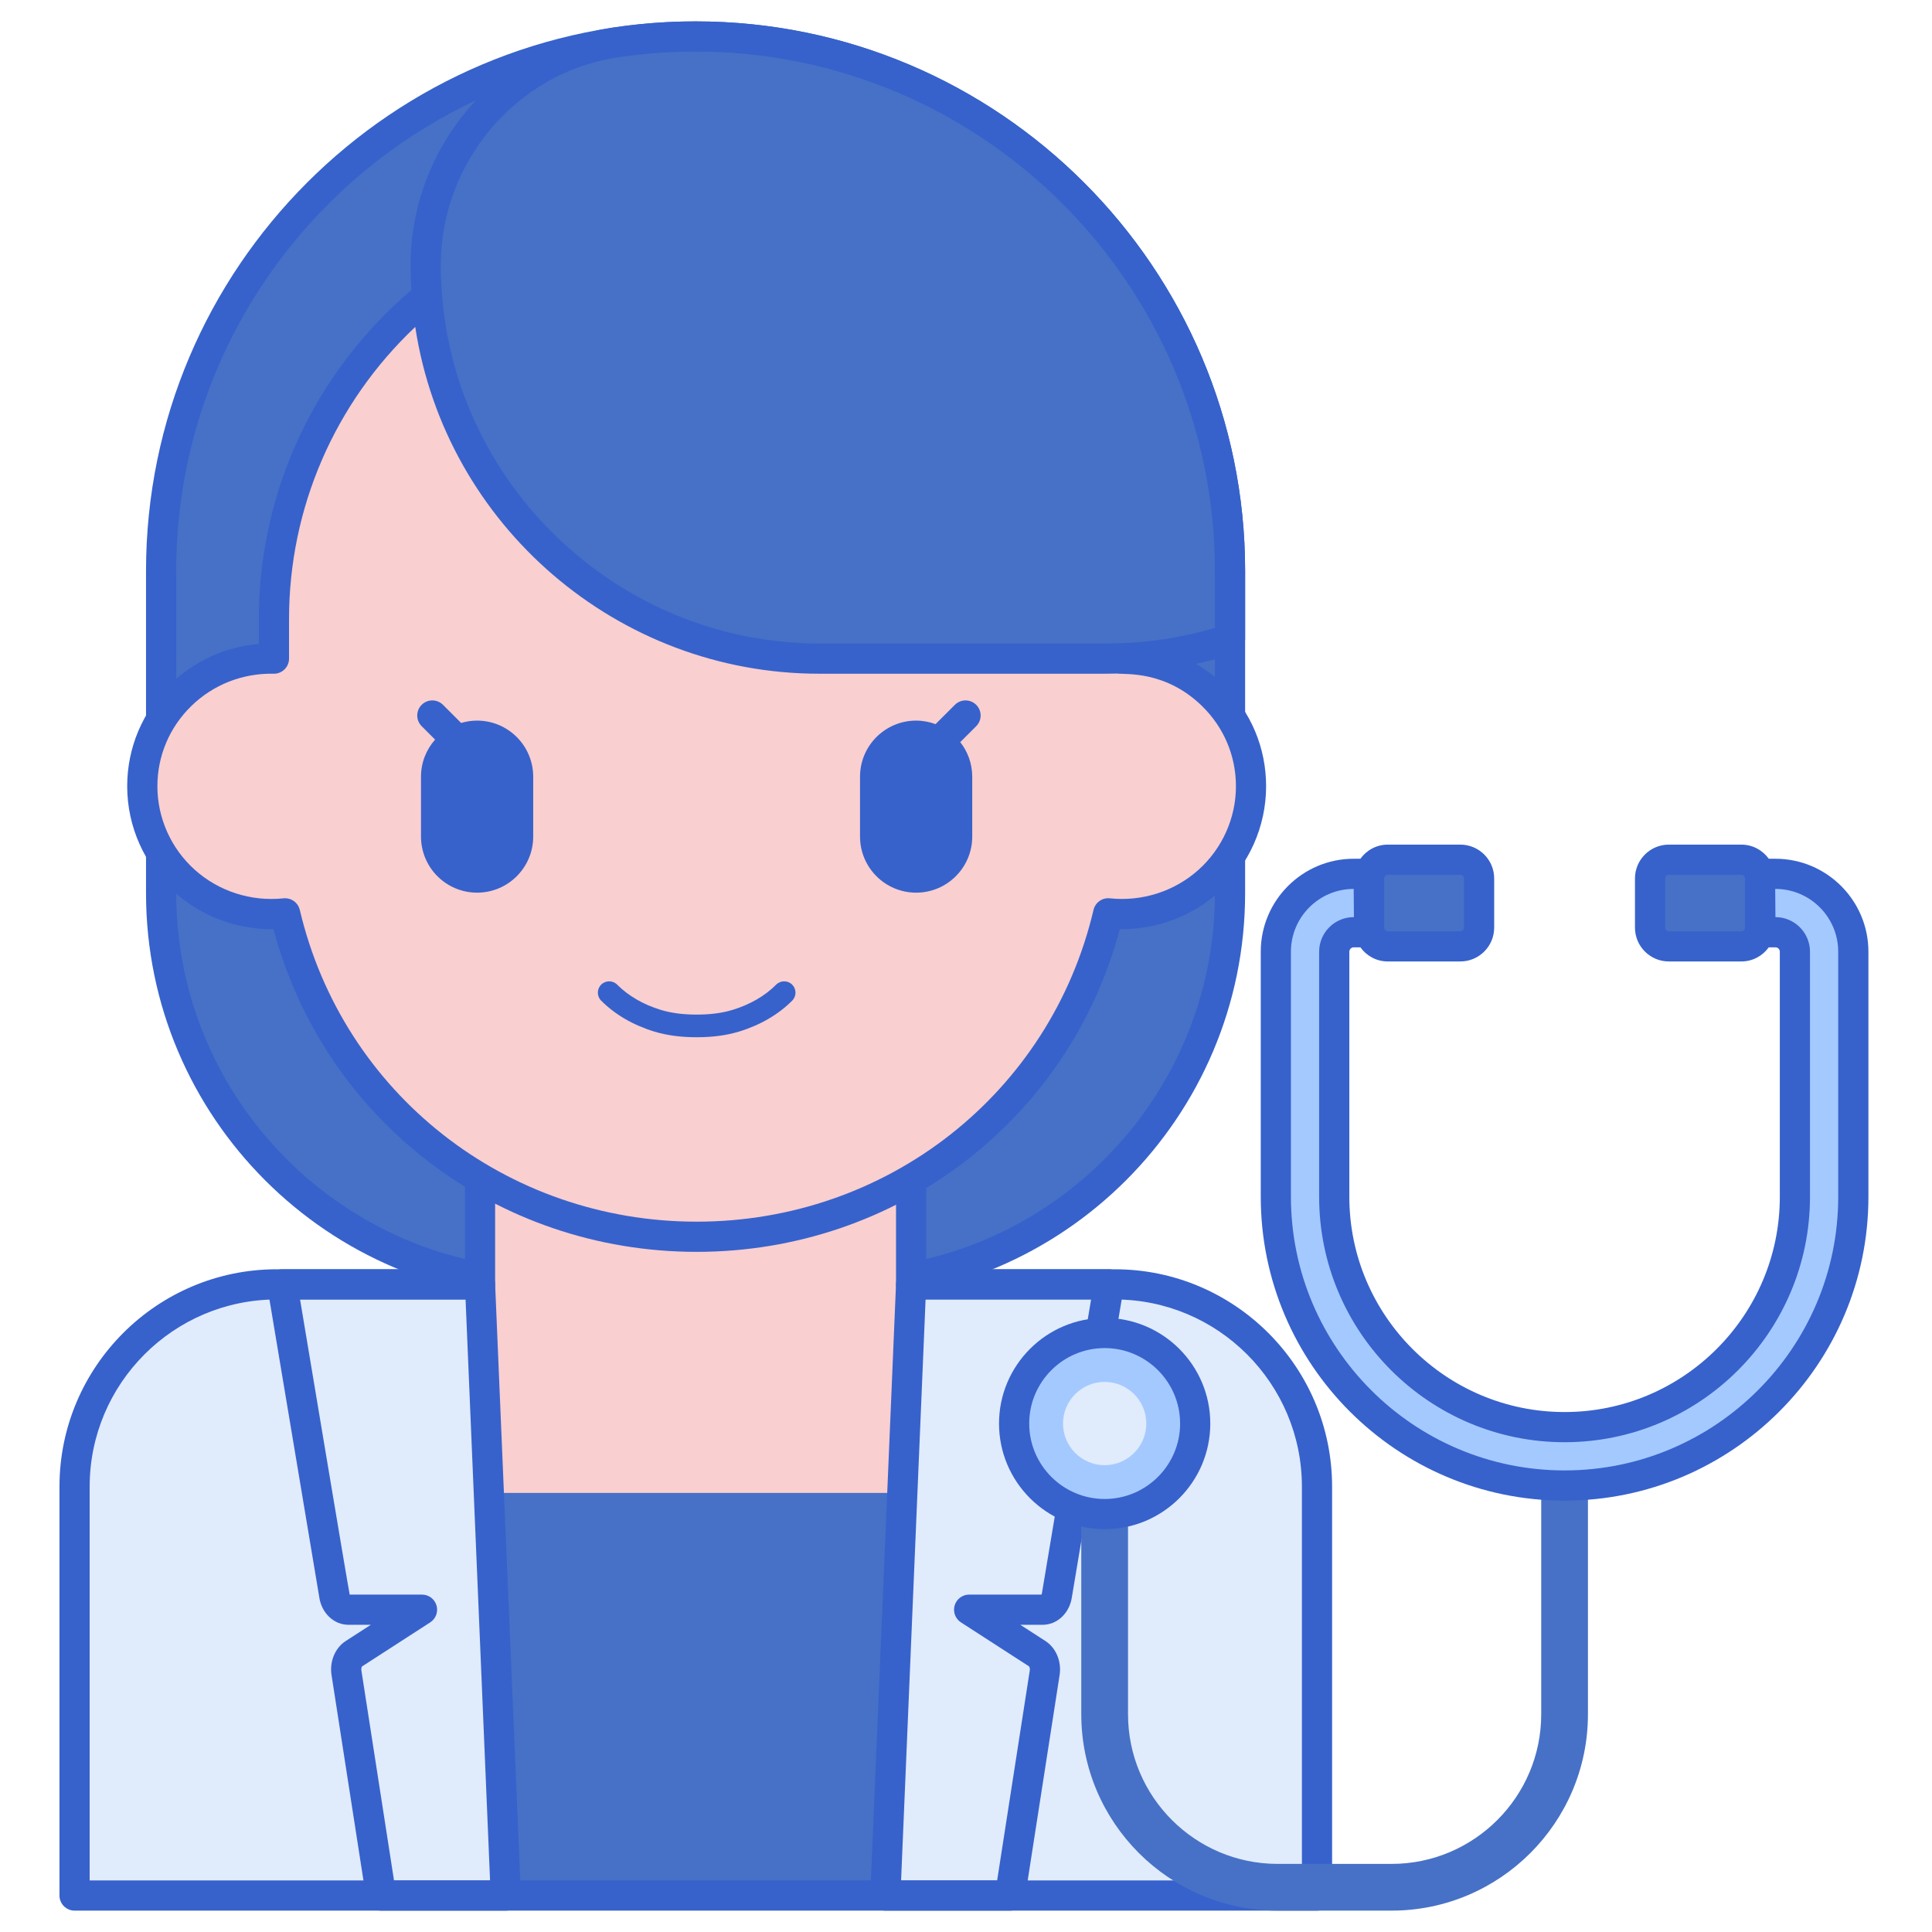
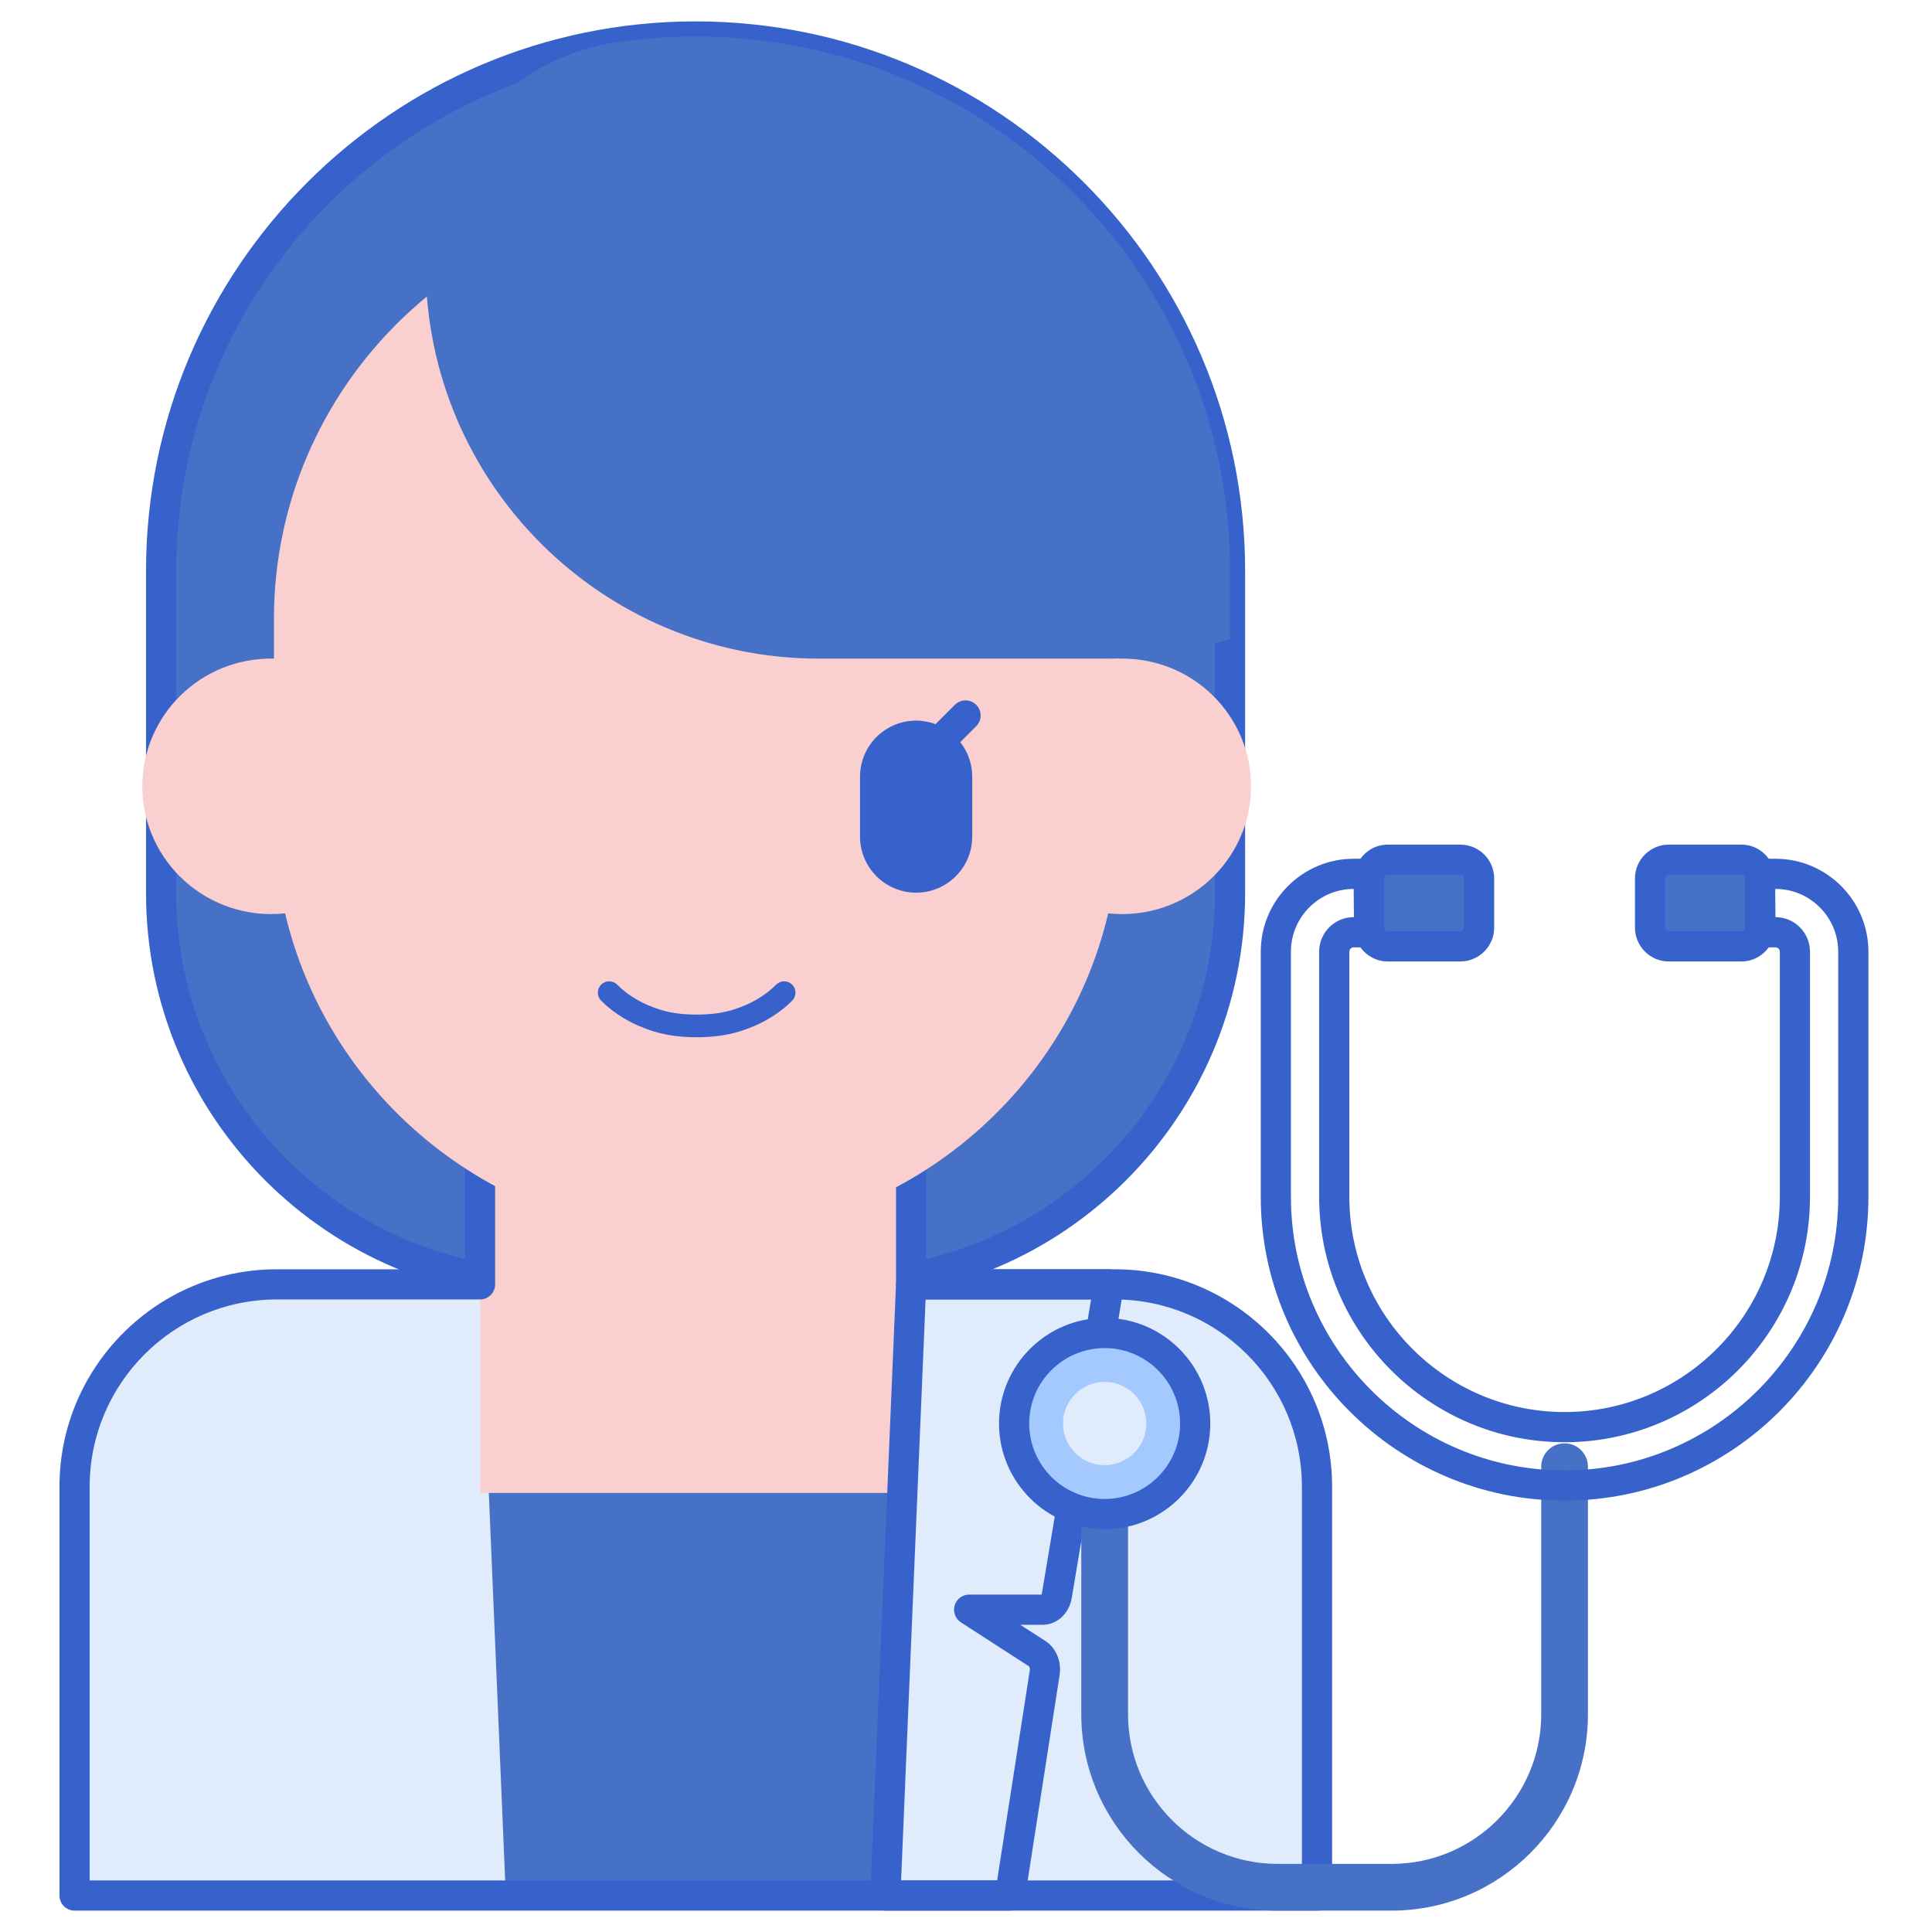
<svg xmlns="http://www.w3.org/2000/svg" id="Layer_1" enable-background="new 0 0 256 256" height="512" viewBox="0 0 256 256" width="512">
  <g>
    <path d="m111.157 170.185h-37.98c-28.624 0-51.829-23.204-51.829-51.829v-42.704c0-39.112 31.707-70.818 70.818-70.818 39.112 0 70.818 31.707 70.818 70.818v42.704c.002 28.624-23.203 51.829-51.827 51.829z" fill="#4671c6" />
    <g>
      <path d="m111.157 172.185h-37.98c-29.681 0-53.828-24.147-53.828-53.829v-42.704c0-40.152 32.666-72.818 72.818-72.818s72.818 32.666 72.818 72.818v42.704c0 29.681-24.147 53.829-53.828 53.829zm-18.99-165.352c-37.946 0-68.818 30.872-68.818 68.818v42.704c0 27.476 22.353 49.829 49.828 49.829h37.98c27.476 0 49.828-22.353 49.828-49.829v-42.703c0-37.947-30.872-68.819-68.818-68.819z" fill="#3762cc" />
    </g>
    <path d="m174.509 251.167c0-20.313 0-33.813 0-54.184 0-14.798-11.996-26.798-26.798-26.798h-27.006-57.075-26.951c-14.8 0-26.798 11.998-26.798 26.798v39.316 14.868z" fill="#4671c6" />
    <path d="m174.509 196.983c0-14.8-11.998-26.798-26.798-26.798h-27.006l-3.391 80.982h57.195c0-20.313 0-33.813 0-54.184z" fill="#e0ebfc" />
    <path d="m63.607 170.185h-26.928c-14.8 0-26.798 11.998-26.798 26.798v39.316 14.868h57.14z" fill="#e0ebfc" />
    <path d="m92.14 130.833h-.001-28.532v66.987h57.12v-66.987z" fill="#f9cfcf" />
    <g>
-       <path d="m67.021 253.167h-16.526c-.986 0-1.825-.719-1.977-1.693l-4.589-29.533c-.277-1.783.477-3.589 1.875-4.494l3.335-2.155h-2.971c-1.883 0-3.499-1.488-3.844-3.539l-6.901-41.238c-.203-1.219.738-2.33 1.973-2.33h26.21c1.072 0 1.953.845 1.998 1.916l3.414 80.981c.023.545-.177 1.075-.555 1.469-.376.393-.898.616-1.442.616zm-14.813-4h12.727l-3.245-76.981h-21.931c.025.149 6.505 38.974 6.577 39.107h9.584c.887 0 1.667.584 1.918 1.434.251.851-.088 1.765-.833 2.246l-9.029 5.834c-.029.03-.138.236-.093.52z" fill="#3762cc" />
-     </g>
+       </g>
    <g>
      <path d="m133.839 253.167h-16.525c-.545 0-1.066-.223-1.443-.616-.378-.394-.578-.924-.555-1.469l3.414-80.981c.045-1.071.926-1.916 1.998-1.916h26.21c1.236 0 2.176 1.112 1.973 2.33l-6.901 41.237c-.345 2.052-1.961 3.54-3.844 3.54h-2.971l3.334 2.154c1.398.904 2.152 2.709 1.877 4.493l-4.59 29.534c-.152.975-.991 1.694-1.977 1.694zm-14.44-4h12.727l4.326-27.84c.044-.283-.064-.49-.107-.53l-9.016-5.825c-.745-.481-1.084-1.395-.833-2.246.251-.85 1.031-1.434 1.918-1.434h9.585c.023-.044.05-.11.064-.201l6.512-38.906h-21.931z" fill="#3762cc" />
    </g>
    <g>
      <path d="m174.509 253.167h-164.628c-1.104 0-2-.896-2-2v-54.184c0-15.879 12.919-28.798 28.798-28.798h24.928v-37.351c0-1.104.896-2 2-2h57.121c1.104 0 2 .896 2 2v37.351h24.983c15.879 0 28.798 12.919 28.798 28.798v54.184c0 1.104-.896 2-2 2zm-162.628-4h160.628v-52.184c0-13.674-11.124-24.798-24.798-24.798h-26.983c-1.104 0-2-.896-2-2v-37.351h-53.122v37.351c0 1.104-.896 2-2 2h-26.927c-13.674 0-24.798 11.125-24.798 24.798z" fill="#3762cc" />
    </g>
    <path d="m148.324 87.271v-5.245c0-30.657-25.078-55.509-56.013-55.509-30.935 0-56.013 24.852-56.013 55.509v5.245c-9.726-.197-17.443 7.551-17.443 16.917 0 10.001 8.731 17.912 18.922 16.834 5.781 24.559 27.995 42.856 54.534 42.856 26.541 0 48.754-18.299 54.534-42.856 10.177 1.076 18.922-6.82 18.922-16.834 0-9.371-7.723-17.115-17.443-16.917z" fill="#f9cfcf" />
    <path d="m129.352 93.394c-.781-.781-2.047-.781-2.828 0l-2.558 2.558c-.803-.297-1.668-.467-2.574-.467-4.105 0-7.434 3.328-7.434 7.434v7.929c0 4.106 3.328 7.434 7.434 7.434s7.434-3.328 7.434-7.434v-7.929c0-1.73-.596-3.319-1.588-4.582l2.115-2.114c.78-.782.78-2.048-.001-2.829z" fill="#3762cc" />
-     <path d="m63.217 95.485c-.736 0-1.445.111-2.116.31l-2.401-2.401c-.781-.781-2.047-.781-2.828 0s-.781 2.047 0 2.828l1.78 1.78c-1.159 1.311-1.868 3.029-1.868 4.916v7.929c0 4.106 3.328 7.434 7.434 7.434s7.434-3.328 7.434-7.434v-7.929c-.002-4.105-3.33-7.433-7.435-7.433z" fill="#3762cc" />
    <path d="m146.724 87.271c5.681 0 11.143-.921 16.262-2.601v-9.017c0-39.112-31.707-70.819-70.819-70.819-3.668 0-7.27.28-10.786.819-14.445 2.216-24.977 14.88-24.977 29.494 0 28.787 23.337 52.124 52.124 52.124z" fill="#4671c6" />
    <g>
      <path d="m92.311 137.439c-2.118 0-3.96-.247-5.632-.756-2.775-.845-5.204-2.261-7.025-4.096-.584-.588-.58-1.538.008-2.121.589-.584 1.538-.58 2.121.008 1.474 1.484 3.469 2.639 5.77 3.339 1.385.421 2.941.626 4.759.626s3.374-.205 4.759-.626c2.302-.7 4.297-1.855 5.771-3.339.583-.588 1.532-.592 2.121-.008.588.583.592 1.533.008 2.121-1.821 1.835-4.251 3.252-7.026 4.096-1.674.509-3.516.756-5.634.756z" fill="#3762cc" />
    </g>
-     <path d="m162.09 90.712c-1.096-1.074-2.309-1.979-3.595-2.747 1.722-.384 3.43-.842 5.115-1.395.82-.27 1.376-1.036 1.376-1.9v-9.018c0-40.152-32.666-72.818-72.818-72.818-3.715 0-7.446.283-11.089.842-15.208 2.332-26.676 15.862-26.676 31.47 0 1.103.043 2.195.109 3.282-12.851 10.955-20.214 26.776-20.214 43.598v3.309c-4.443.369-8.563 2.239-11.767 5.377-3.661 3.587-5.677 8.373-5.677 13.476 0 5.331 2.284 10.443 6.267 14.026 3.591 3.232 8.303 4.969 13.119 4.902 6.72 25.264 29.537 42.762 56.07 42.762s49.351-17.499 56.071-42.762c.094.001.188.002.283.002 4.725 0 9.314-1.735 12.837-4.905 3.981-3.583 6.265-8.694 6.265-14.025.001-5.103-2.015-9.889-5.676-13.476zm-80.405-83.082c3.443-.528 6.97-.796 10.482-.796 37.946 0 68.818 30.872 68.818 68.818v7.547c-4.127 1.225-8.381 1.908-12.681 2.043-.014 0-.027-.003-.041-.003-.512.016-1.024.031-1.54.031h-38.196c-1.974 0-3.016-.094-4.016-.175-24.208-1.931-44.012-21.471-45.935-45.973 0-.002-.001-.003-.001-.005-.104-1.312-.172-2.633-.172-3.971 0-13.651 10.009-25.481 23.282-27.516zm77.142 107.609c-3.185 2.865-7.472 4.246-11.772 3.794-.993-.114-1.926.55-2.157 1.531-5.726 24.325-27.35 41.314-52.587 41.314s-46.861-16.989-52.586-41.314c-.215-.911-1.028-1.542-1.945-1.542-.07 0-.142.003-.212.011-4.294.453-8.587-.928-11.771-3.792-3.141-2.826-4.942-6.855-4.942-11.053 0-4.019 1.59-7.79 4.477-10.619 2.914-2.856 6.823-4.381 10.926-4.299.529.019 1.057-.195 1.44-.571.384-.376.601-.891.601-1.429v-5.245c0-14.717 6.052-28.623 16.723-38.706 4.003 26.314 26.823 45.951 53.507 45.951h38.196c.436 0 .869-.01 1.302-.022 1 .149 6.396-.451 11.265 4.321 2.887 2.829 4.477 6.6 4.477 10.618-.002 4.199-1.803 8.228-4.942 11.052z" fill="#3762cc" />
    <g>
      <path d="m169.296 253.167h15.096c14.347 0 26.019-11.672 26.019-26.019v-32.805c0-1.71-1.386-3.096-3.096-3.096s-3.096 1.386-3.096 3.096v32.805c0 10.933-8.894 19.827-19.827 19.827h-15.096c-10.933 0-19.827-8.894-19.827-19.827v-34.869c0-1.71-1.386-3.096-3.096-3.096s-3.096 1.386-3.096 3.096v34.869c0 14.346 11.672 26.019 26.019 26.019z" fill="#4671c6" />
    </g>
    <g>
-       <path d="m235.256 115.788h-6.019c-2.137 0-3.869 1.732-3.869 3.869s1.732 3.869 3.869 3.869h6.019c1.422 0 2.579 1.157 2.579 2.579v32.476c0 16.829-13.692 30.521-30.521 30.521s-30.52-13.692-30.52-30.521v-32.476c0-1.422 1.157-2.579 2.579-2.579h6.017c2.137 0 3.869-1.732 3.869-3.869s-1.732-3.869-3.869-3.869h-6.017c-5.689 0-10.317 4.628-10.317 10.317v32.476c0 21.096 17.163 38.259 38.258 38.259 21.096 0 38.259-17.163 38.259-38.259v-32.476c0-5.688-4.628-10.317-10.317-10.317z" fill="#a4c9ff" />
-     </g>
+       </g>
    <path d="m193.505 113.916h-9.62c-1.371 0-2.483 1.111-2.483 2.483v6.517c0 1.371 1.111 2.483 2.483 2.483h9.62c1.371 0 2.483-1.111 2.483-2.483v-6.517c0-1.371-1.112-2.483-2.483-2.483z" fill="#4671c6" />
    <path d="m230.743 113.916h-9.62c-1.371 0-2.483 1.111-2.483 2.483v6.517c0 1.371 1.111 2.483 2.483 2.483h9.62c1.371 0 2.483-1.111 2.483-2.483v-6.517c-.001-1.371-1.112-2.483-2.483-2.483z" fill="#4671c6" />
    <path d="m235.256 113.789h-.884c-.815-1.129-2.133-1.872-3.628-1.872h-9.62c-2.472 0-4.482 2.011-4.482 4.482v6.517c0 2.472 2.011 4.482 4.482 4.482h9.62c1.495 0 2.814-.743 3.628-1.872h.884c.319 0 .579.26.579.58v32.476c0 15.727-12.795 28.521-28.521 28.521s-28.52-12.794-28.52-28.521v-32.476c0-.32.26-.58.579-.58h.884c.815 1.129 2.133 1.872 3.628 1.872h9.619c2.472 0 4.482-2.011 4.482-4.482v-6.517c0-2.472-2.011-4.482-4.482-4.482h-9.619c-1.495 0-2.814.743-3.628 1.872h-.884c-6.792 0-12.317 5.525-12.317 12.317v32.476c0 22.199 18.06 40.258 40.258 40.258 22.199 0 40.26-18.06 40.26-40.258v-32.476c-.001-6.792-5.526-12.317-12.318-12.317zm-4.03 9.125s-.001.005-.001.005c-.002.264-.217.479-.482.479h-9.62c-.266 0-.482-.216-.482-.482v-6.517c0-.266.217-.482.482-.482h9.62c.266 0 .482.216.482.482v6.515zm-47.823-6.515v-.001c0-.266.217-.482.482-.482h9.619c.266 0 .482.216.482.482v6.517c0 .266-.217.482-.482.482h-9.619c-.266 0-.482-.216-.482-.482zm60.17 42.182c0 19.993-16.266 36.258-36.26 36.258-19.992 0-36.258-16.266-36.258-36.258v-32.476c0-4.586 3.731-8.317 8.317-8.317l.03 3.737h-.03c-2.525 0-4.579 2.054-4.579 4.58v32.476c0 17.932 14.588 32.521 32.52 32.521 17.933 0 32.521-14.589 32.521-32.521v-32.476c0-2.525-2.054-4.58-4.579-4.58l-.03-3.737h.03c4.586 0 8.317 3.731 8.317 8.317v32.476z" fill="#3762cc" />
    <circle cx="146.373" cy="188.627" fill="#a4c9ff" r="11.997" />
    <path d="m146.373 194.145c3.043 0 5.518-2.476 5.518-5.519s-2.475-5.518-5.518-5.518-5.519 2.476-5.519 5.518c0 3.044 2.476 5.519 5.519 5.519z" fill="#e0ebfc" />
    <g>
      <path d="m146.373 202.624c-7.718 0-13.997-6.279-13.997-13.997s6.279-13.997 13.997-13.997 13.997 6.279 13.997 13.997-6.279 13.997-13.997 13.997zm0-23.995c-5.513 0-9.997 4.485-9.997 9.997s4.484 9.997 9.997 9.997 9.997-4.485 9.997-9.997-4.484-9.997-9.997-9.997z" fill="#3762cc" />
    </g>
  </g>
</svg>